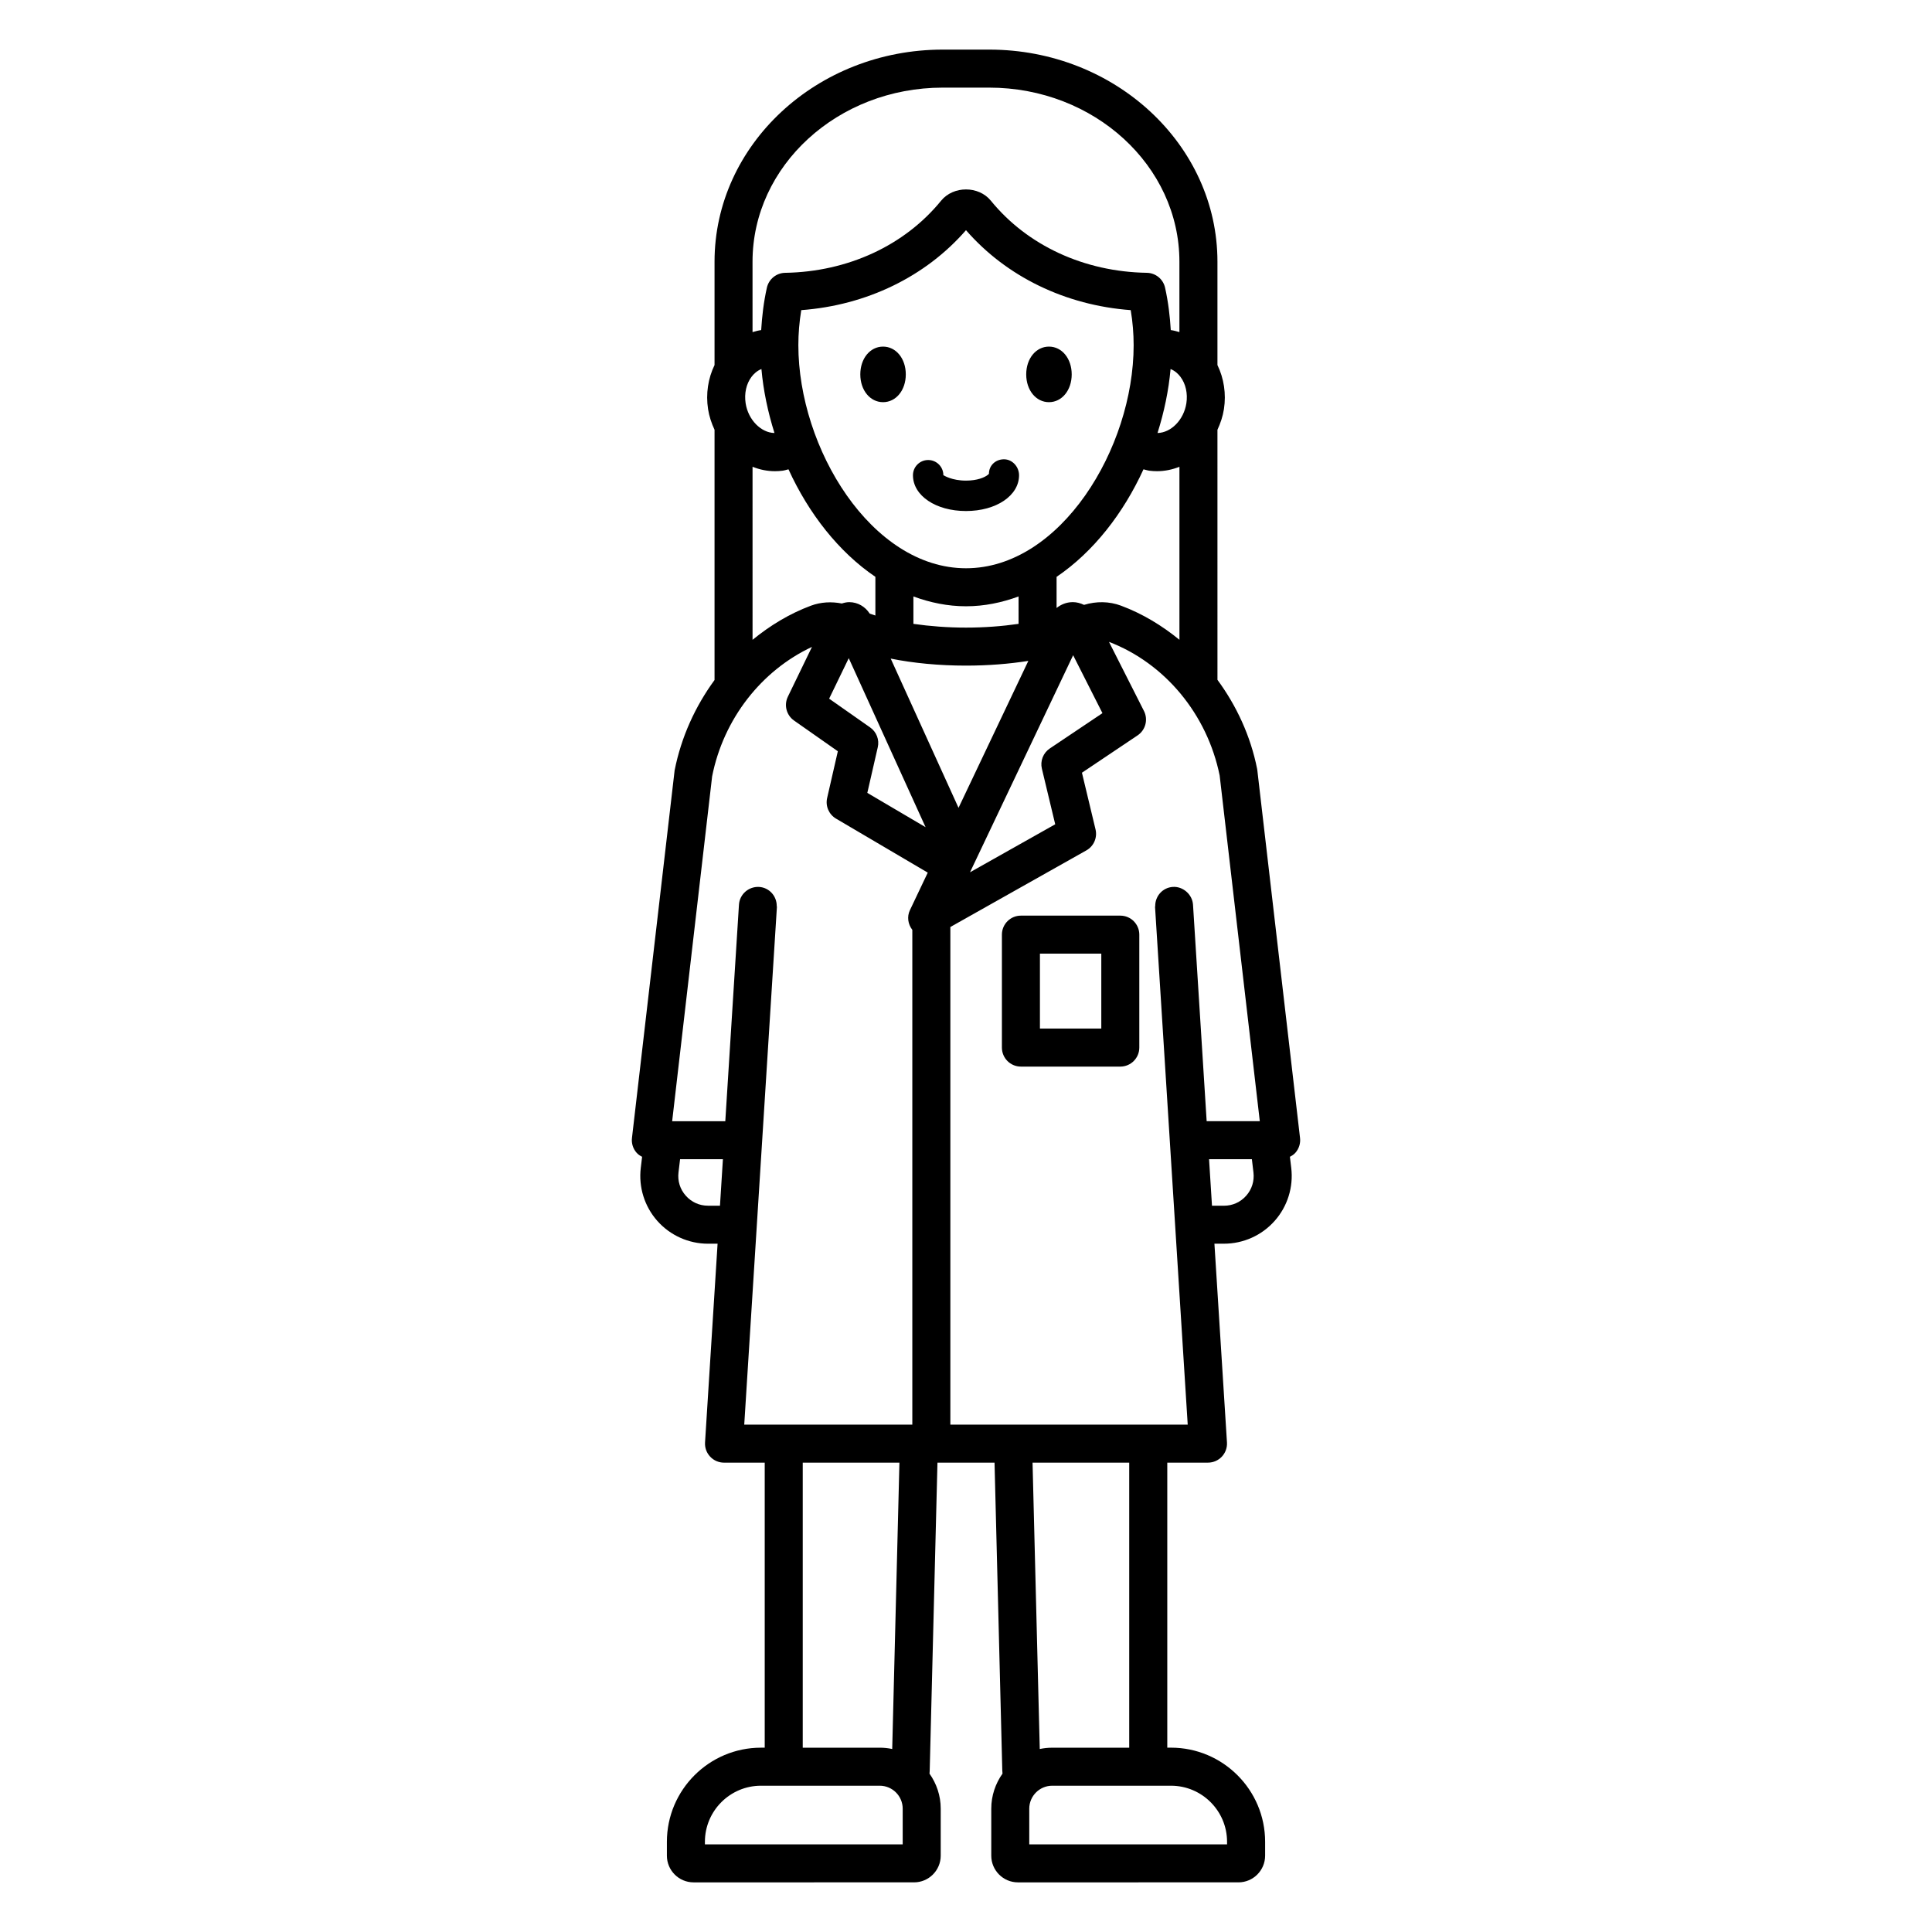
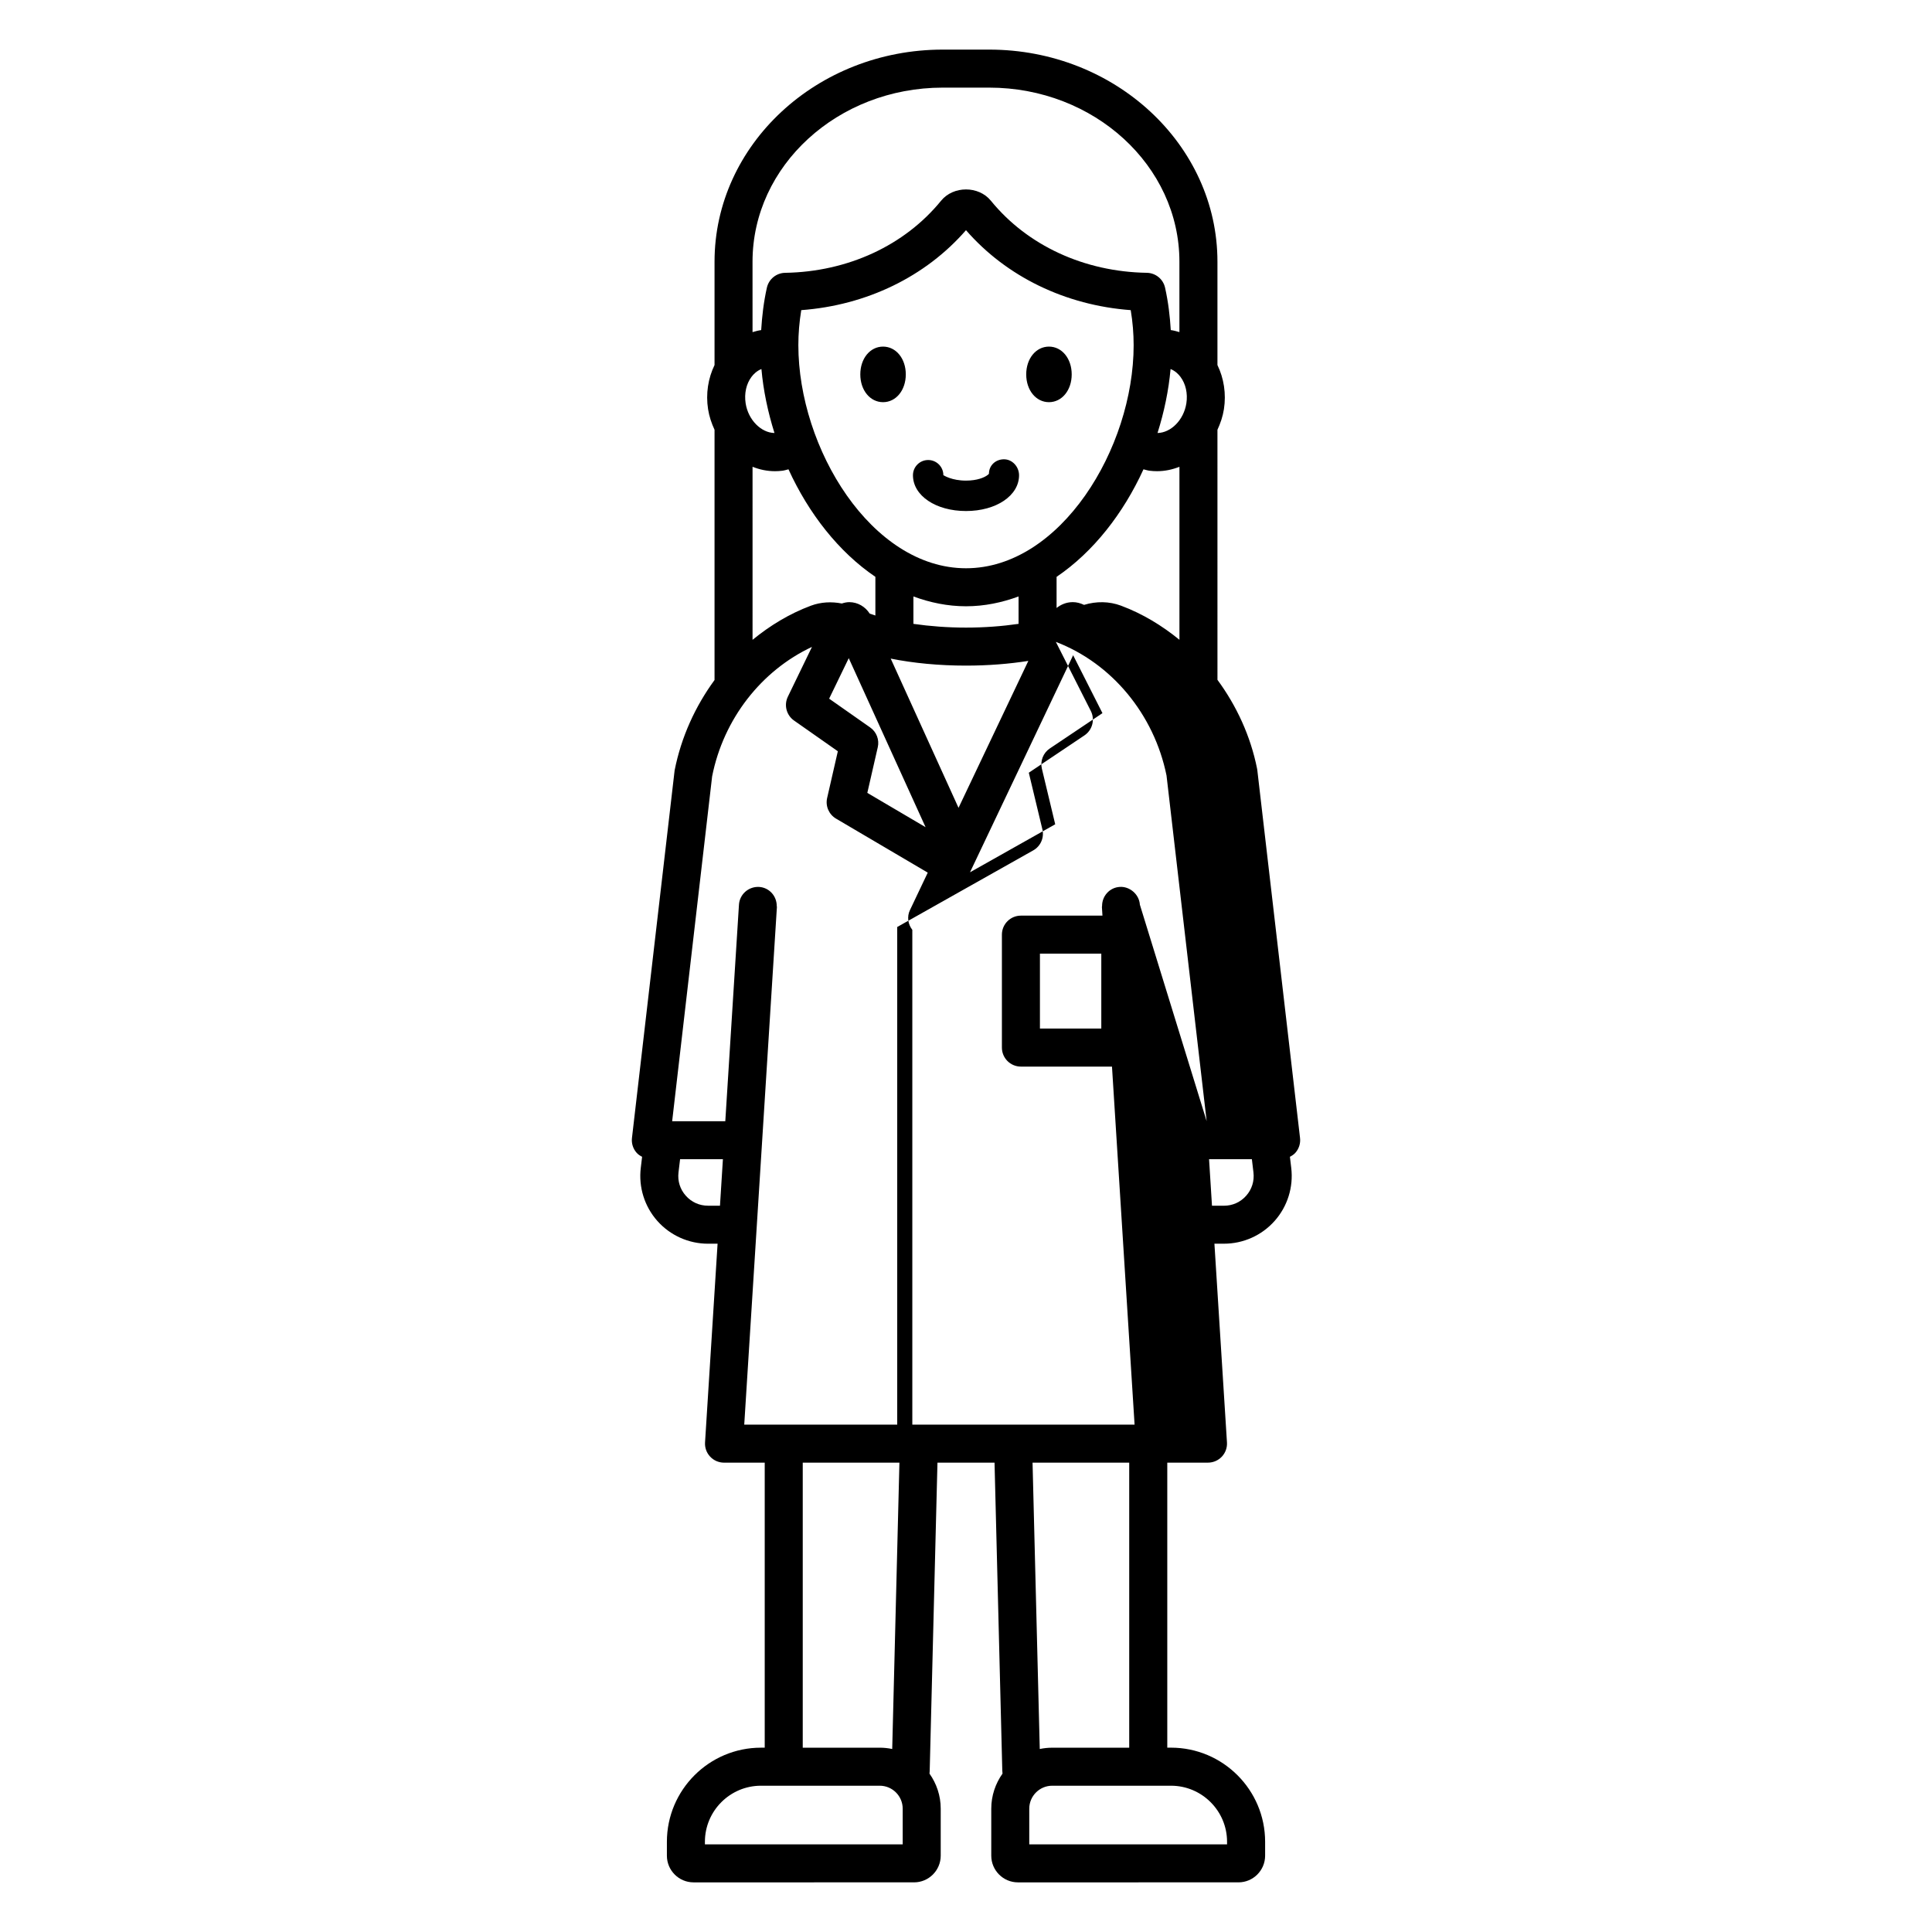
<svg xmlns="http://www.w3.org/2000/svg" fill="#000000" width="800px" height="800px" version="1.1" viewBox="144 144 512 512">
-   <path d="m414.06 269.94c0 5.41-6.047 9.488-14.062 9.488s-14.055-4.078-14.055-9.488c0-2.227 1.805-4.031 4.031-4.031 2.227 0 4.027 1.801 4.027 4.027 0.199 0.082 2.238 1.43 5.996 1.43 3.019 0 4.875-0.848 5.656-1.43 0.191-0.145 0.371-0.285 0.426-0.379 0-2.227 1.766-3.84 3.988-3.84 2.231 0.004 3.992 1.996 3.992 4.223zm-36.043-34.086c-3.438 0-6.027 3.164-6.027 7.363 0 4.199 2.594 7.363 6.027 7.363 3.438 0 6.027-3.168 6.027-7.363 0-4.199-2.594-7.363-6.027-7.363zm49.996 7.363c0-4.199-2.594-7.363-6.027-7.363-3.438 0-6.027 3.164-6.027 7.363 0 4.199 2.59 7.363 6.027 7.363 3.434 0 6.027-3.164 6.027-7.363zm59.273 206.29c-0.406 0.453-0.918 0.777-1.445 1.055l0.352 2.941c0.609 5.094-0.992 10.219-4.402 14.055-3.406 3.836-8.297 6.035-13.426 6.035h-2.531l3.324 52.664c0.09 1.387-0.402 2.75-1.352 3.766-0.953 1.012-2.281 1.59-3.676 1.59h-10.789v75.535h0.988c13.75 0 24.941 11.188 24.941 24.941v3.68c0 3.902-3.172 7.074-7.07 7.074l-58.43 0.004c-3.902 0-7.074-3.172-7.074-7.074v-12.457c0-3.465 1.117-6.66 2.981-9.293-0.012-0.277-0.059-0.535-0.059-0.816l-2.055-81.59h-15.125l-2.059 81.715c0 0.238-0.043 0.461-0.051 0.699 1.859 2.633 2.973 5.824 2.973 9.281v12.457c0 3.902-3.172 7.074-7.07 7.074l-58.426 0.004c-3.898 0-7.07-3.172-7.07-7.074v-3.68c0-13.75 11.188-24.941 24.938-24.941h0.988v-75.535h-10.789c-1.391 0-2.723-0.574-3.672-1.59-0.953-1.012-1.445-2.375-1.355-3.766l3.324-52.664h-2.531c-5.133 0-10.027-2.199-13.43-6.035-3.406-3.836-5.008-8.965-4.394-14.059l0.352-2.938c-0.527-0.277-1.039-0.602-1.445-1.059-0.957-1.074-1.41-2.504-1.242-3.93l11.305-97.418c1.758-8.887 5.492-16.988 10.578-23.945v-66.32c-0.789-1.699-1.41-3.512-1.715-5.465-0.633-4.078 0.008-8.172 1.715-11.684v-27.391c0-30.992 27.133-56.207 60.48-56.207h12.316c33.348 0 60.48 25.215 60.48 56.207v27.391c1.707 3.512 2.348 7.602 1.719 11.68-0.305 1.953-0.93 3.766-1.719 5.469l0.004 66.27c5.062 6.891 8.773 14.879 10.504 23.57 0.031 0.133 0.051 0.27 0.062 0.402l11.316 97.441c0.168 1.426-0.285 2.859-1.238 3.93zm-65.082-107.15 13.957-9.363-7.769-15.352-27.332 57.523 22.582-12.719-3.531-14.73c-0.492-2.051 0.344-4.188 2.094-5.359zm-45.586-0.332-2.769 12.098 15.438 9.09-20.359-44.793-5.199 10.734 10.871 7.625c1.68 1.176 2.477 3.25 2.019 5.246zm-35.016-91.141c0.684 4.418 4.113 7.805 7.641 7.867-1.75-5.555-2.953-11.27-3.457-16.953-1.23 0.492-2.086 1.352-2.629 2.074-1.391 1.852-1.957 4.406-1.555 7.012zm1.832 62.676c4.644-3.797 9.801-6.934 15.461-9.043 2.641-0.98 5.445-1.121 8.199-0.582 0.664-0.219 1.34-0.359 2.008-0.359 2.242 0.027 4.199 1.195 5.379 3.039 0.484 0.176 0.988 0.34 1.504 0.504v-10.25c-9.738-6.598-17.691-16.812-23.031-28.496-0.523 0.125-1.031 0.301-1.57 0.371-0.68 0.09-1.355 0.129-2.023 0.129-2.051 0-4.047-0.422-5.93-1.168zm70.496-11.492c-4.422 1.625-9.066 2.602-13.93 2.602-4.867 0-9.512-0.977-13.938-2.602v7.262c4.352 0.629 9.086 0.992 13.934 0.992s9.582-0.359 13.934-0.992zm30.496-66.605c0-3.051-0.25-6.113-0.773-9.273-17.285-1.285-32.93-8.855-43.656-21.188-10.727 12.332-26.371 19.906-43.656 21.188-0.516 3.16-0.77 6.219-0.77 9.273 0 27.344 19.406 59.133 44.43 59.133 25.02 0 44.426-31.789 44.426-59.133zm-46.406 122.62 18.5-38.938c-5.106 0.805-10.68 1.25-16.523 1.25-7.18 0-13.969-0.66-19.949-1.859zm43.078-53.566c5.66 2.113 10.82 5.246 15.465 9.035v-45.848c-1.883 0.742-3.879 1.168-5.93 1.168-0.668 0-1.348-0.043-2.023-0.129-0.539-0.07-1.047-0.246-1.574-0.371-5.34 11.688-13.289 21.902-23.031 28.5v8.25c1.172-0.938 2.613-1.527 4.195-1.547 0.035 0 0.07-0.004 0.098-0.004 1.07 0 2.066 0.293 2.984 0.73 3.262-0.996 6.664-0.961 9.816 0.215zm13.113-62.719c-0.504 5.684-1.703 11.398-3.457 16.953 3.574-0.07 6.953-3.449 7.644-7.863 0.402-2.602-0.168-5.16-1.559-7.012-0.543-0.727-1.398-1.582-2.629-2.078zm-110.78-9.781c0.75-0.223 1.504-0.43 2.289-0.539 0.227-3.691 0.66-7.434 1.512-11.238 0.508-2.269 2.508-3.898 4.836-3.938 16.594-0.27 31.656-7.234 41.328-19.105 3.254-3.996 9.957-3.988 13.195-0.004 9.672 11.875 24.738 18.84 41.332 19.105 2.328 0.039 4.324 1.668 4.832 3.941 0.859 3.859 1.289 7.559 1.512 11.234 0.785 0.109 1.539 0.316 2.289 0.539v-18.66c0-25.438-22.613-46.129-50.406-46.129h-12.316c-27.793 0-50.406 20.695-50.406 46.129zm-7.852 219.18h-11.348l-0.422 3.508c-0.27 2.269 0.414 4.461 1.93 6.168 1.516 1.711 3.609 2.652 5.894 2.652h3.168zm50.195 70.344v-131.12c-1.16-1.484-1.461-3.488-0.633-5.227l0.535-1.121 4.188-8.816-24.309-14.312c-1.891-1.113-2.848-3.324-2.356-5.465l2.836-12.387-11.605-8.141c-2.023-1.418-2.719-4.098-1.641-6.32l6.394-13.199c-13.406 6.281-23.434 19.07-26.461 34.301l-10.594 91.398h14.082l3.621-57.375c0.176-2.773 2.562-4.859 5.344-4.711 2.668 0.168 4.66 2.394 4.668 5.027 0 0.109 0.051 0.207 0.043 0.316l-8.656 137.16zm-2.551 101.78c0-3.356-2.731-6.086-6.086-6.086h-31.469c-8.195 0-14.859 6.668-14.859 14.863v0.68h52.414zm-0.867-91.699h-25.621v75.535h20.402c1.133 0 2.242 0.121 3.309 0.348zm40.496 85.613c-3.356 0-6.086 2.731-6.086 6.086v9.457h52.418v-0.68c0-8.195-6.668-14.863-14.863-14.863zm20.402-85.613h-25.617l1.91 75.883c1.066-0.223 2.172-0.344 3.305-0.344h20.402zm20.523-90.496h14.082l-10.637-91.613c-3.301-16.23-14.516-29.742-29.328-35.406l9.27 18.316c1.145 2.269 0.422 5.039-1.688 6.461l-14.75 9.895 3.602 15.023c0.523 2.188-0.469 4.461-2.43 5.562l-26.105 14.703-9.938 5.598v131.88h62.902l-8.656-137.16c-0.008-0.109 0.043-0.207 0.043-0.316 0.004-2.633 2-4.859 4.672-5.027 2.613-0.184 5.164 1.934 5.344 4.711zm12.402 13.582-0.418-3.504h-11.348l0.777 12.328h3.168c2.281 0 4.379-0.941 5.894-2.648 1.512-1.711 2.195-3.906 1.926-6.176zm-30.25-63.016v29.93c0 2.781-2.254 5.039-5.039 5.039h-26.336c-2.785 0-5.039-2.254-5.039-5.039v-29.93c0-2.781 2.254-5.039 5.039-5.039h26.336c2.789 0 5.039 2.254 5.039 5.039zm-10.074 5.035h-16.262v19.852h16.262z" />
+   <path d="m414.06 269.94c0 5.41-6.047 9.488-14.062 9.488s-14.055-4.078-14.055-9.488c0-2.227 1.805-4.031 4.031-4.031 2.227 0 4.027 1.801 4.027 4.027 0.199 0.082 2.238 1.43 5.996 1.43 3.019 0 4.875-0.848 5.656-1.43 0.191-0.145 0.371-0.285 0.426-0.379 0-2.227 1.766-3.84 3.988-3.84 2.231 0.004 3.992 1.996 3.992 4.223zm-36.043-34.086c-3.438 0-6.027 3.164-6.027 7.363 0 4.199 2.594 7.363 6.027 7.363 3.438 0 6.027-3.168 6.027-7.363 0-4.199-2.594-7.363-6.027-7.363zm49.996 7.363c0-4.199-2.594-7.363-6.027-7.363-3.438 0-6.027 3.164-6.027 7.363 0 4.199 2.59 7.363 6.027 7.363 3.434 0 6.027-3.164 6.027-7.363zm59.273 206.29c-0.406 0.453-0.918 0.777-1.445 1.055l0.352 2.941c0.609 5.094-0.992 10.219-4.402 14.055-3.406 3.836-8.297 6.035-13.426 6.035h-2.531l3.324 52.664c0.09 1.387-0.402 2.75-1.352 3.766-0.953 1.012-2.281 1.59-3.676 1.59h-10.789v75.535h0.988c13.75 0 24.941 11.188 24.941 24.941v3.68c0 3.902-3.172 7.074-7.07 7.074l-58.43 0.004c-3.902 0-7.074-3.172-7.074-7.074v-12.457c0-3.465 1.117-6.66 2.981-9.293-0.012-0.277-0.059-0.535-0.059-0.816l-2.055-81.59h-15.125l-2.059 81.715c0 0.238-0.043 0.461-0.051 0.699 1.859 2.633 2.973 5.824 2.973 9.281v12.457c0 3.902-3.172 7.074-7.07 7.074l-58.426 0.004c-3.898 0-7.07-3.172-7.07-7.074v-3.68c0-13.75 11.188-24.941 24.938-24.941h0.988v-75.535h-10.789c-1.391 0-2.723-0.574-3.672-1.59-0.953-1.012-1.445-2.375-1.355-3.766l3.324-52.664h-2.531c-5.133 0-10.027-2.199-13.43-6.035-3.406-3.836-5.008-8.965-4.394-14.059l0.352-2.938c-0.527-0.277-1.039-0.602-1.445-1.059-0.957-1.074-1.41-2.504-1.242-3.93l11.305-97.418c1.758-8.887 5.492-16.988 10.578-23.945v-66.32c-0.789-1.699-1.41-3.512-1.715-5.465-0.633-4.078 0.008-8.172 1.715-11.684v-27.391c0-30.992 27.133-56.207 60.48-56.207h12.316c33.348 0 60.48 25.215 60.48 56.207v27.391c1.707 3.512 2.348 7.602 1.719 11.68-0.305 1.953-0.93 3.766-1.719 5.469l0.004 66.27c5.062 6.891 8.773 14.879 10.504 23.57 0.031 0.133 0.051 0.27 0.062 0.402l11.316 97.441c0.168 1.426-0.285 2.859-1.238 3.93zm-65.082-107.15 13.957-9.363-7.769-15.352-27.332 57.523 22.582-12.719-3.531-14.73c-0.492-2.051 0.344-4.188 2.094-5.359zm-45.586-0.332-2.769 12.098 15.438 9.09-20.359-44.793-5.199 10.734 10.871 7.625c1.68 1.176 2.477 3.25 2.019 5.246zm-35.016-91.141c0.684 4.418 4.113 7.805 7.641 7.867-1.75-5.555-2.953-11.27-3.457-16.953-1.23 0.492-2.086 1.352-2.629 2.074-1.391 1.852-1.957 4.406-1.555 7.012zm1.832 62.676c4.644-3.797 9.801-6.934 15.461-9.043 2.641-0.98 5.445-1.121 8.199-0.582 0.664-0.219 1.34-0.359 2.008-0.359 2.242 0.027 4.199 1.195 5.379 3.039 0.484 0.176 0.988 0.34 1.504 0.504v-10.25c-9.738-6.598-17.691-16.812-23.031-28.496-0.523 0.125-1.031 0.301-1.57 0.371-0.68 0.09-1.355 0.129-2.023 0.129-2.051 0-4.047-0.422-5.93-1.168zm70.496-11.492c-4.422 1.625-9.066 2.602-13.93 2.602-4.867 0-9.512-0.977-13.938-2.602v7.262c4.352 0.629 9.086 0.992 13.934 0.992s9.582-0.359 13.934-0.992zm30.496-66.605c0-3.051-0.25-6.113-0.773-9.273-17.285-1.285-32.93-8.855-43.656-21.188-10.727 12.332-26.371 19.906-43.656 21.188-0.516 3.16-0.77 6.219-0.77 9.273 0 27.344 19.406 59.133 44.43 59.133 25.02 0 44.426-31.789 44.426-59.133zm-46.406 122.62 18.5-38.938c-5.106 0.805-10.68 1.25-16.523 1.25-7.18 0-13.969-0.66-19.949-1.859zm43.078-53.566c5.66 2.113 10.82 5.246 15.465 9.035v-45.848c-1.883 0.742-3.879 1.168-5.93 1.168-0.668 0-1.348-0.043-2.023-0.129-0.539-0.07-1.047-0.246-1.574-0.371-5.34 11.688-13.289 21.902-23.031 28.5v8.25c1.172-0.938 2.613-1.527 4.195-1.547 0.035 0 0.07-0.004 0.098-0.004 1.07 0 2.066 0.293 2.984 0.73 3.262-0.996 6.664-0.961 9.816 0.215zm13.113-62.719c-0.504 5.684-1.703 11.398-3.457 16.953 3.574-0.07 6.953-3.449 7.644-7.863 0.402-2.602-0.168-5.16-1.559-7.012-0.543-0.727-1.398-1.582-2.629-2.078zm-110.78-9.781c0.75-0.223 1.504-0.43 2.289-0.539 0.227-3.691 0.66-7.434 1.512-11.238 0.508-2.269 2.508-3.898 4.836-3.938 16.594-0.27 31.656-7.234 41.328-19.105 3.254-3.996 9.957-3.988 13.195-0.004 9.672 11.875 24.738 18.84 41.332 19.105 2.328 0.039 4.324 1.668 4.832 3.941 0.859 3.859 1.289 7.559 1.512 11.234 0.785 0.109 1.539 0.316 2.289 0.539v-18.66c0-25.438-22.613-46.129-50.406-46.129h-12.316c-27.793 0-50.406 20.695-50.406 46.129zm-7.852 219.18h-11.348l-0.422 3.508c-0.27 2.269 0.414 4.461 1.93 6.168 1.516 1.711 3.609 2.652 5.894 2.652h3.168zm50.195 70.344v-131.12c-1.16-1.484-1.461-3.488-0.633-5.227l0.535-1.121 4.188-8.816-24.309-14.312c-1.891-1.113-2.848-3.324-2.356-5.465l2.836-12.387-11.605-8.141c-2.023-1.418-2.719-4.098-1.641-6.32l6.394-13.199c-13.406 6.281-23.434 19.07-26.461 34.301l-10.594 91.398h14.082l3.621-57.375c0.176-2.773 2.562-4.859 5.344-4.711 2.668 0.168 4.66 2.394 4.668 5.027 0 0.109 0.051 0.207 0.043 0.316l-8.656 137.16zm-2.551 101.78c0-3.356-2.731-6.086-6.086-6.086h-31.469c-8.195 0-14.859 6.668-14.859 14.863v0.68h52.414zm-0.867-91.699h-25.621v75.535h20.402c1.133 0 2.242 0.121 3.309 0.348zm40.496 85.613c-3.356 0-6.086 2.731-6.086 6.086v9.457h52.418v-0.68c0-8.195-6.668-14.863-14.863-14.863zm20.402-85.613h-25.617l1.91 75.883c1.066-0.223 2.172-0.344 3.305-0.344h20.402zm20.523-90.496l-10.637-91.613c-3.301-16.23-14.516-29.742-29.328-35.406l9.27 18.316c1.145 2.269 0.422 5.039-1.688 6.461l-14.75 9.895 3.602 15.023c0.523 2.188-0.469 4.461-2.43 5.562l-26.105 14.703-9.938 5.598v131.88h62.902l-8.656-137.16c-0.008-0.109 0.043-0.207 0.043-0.316 0.004-2.633 2-4.859 4.672-5.027 2.613-0.184 5.164 1.934 5.344 4.711zm12.402 13.582-0.418-3.504h-11.348l0.777 12.328h3.168c2.281 0 4.379-0.941 5.894-2.648 1.512-1.711 2.195-3.906 1.926-6.176zm-30.25-63.016v29.93c0 2.781-2.254 5.039-5.039 5.039h-26.336c-2.785 0-5.039-2.254-5.039-5.039v-29.93c0-2.781 2.254-5.039 5.039-5.039h26.336c2.789 0 5.039 2.254 5.039 5.039zm-10.074 5.035h-16.262v19.852h16.262z" />
</svg>